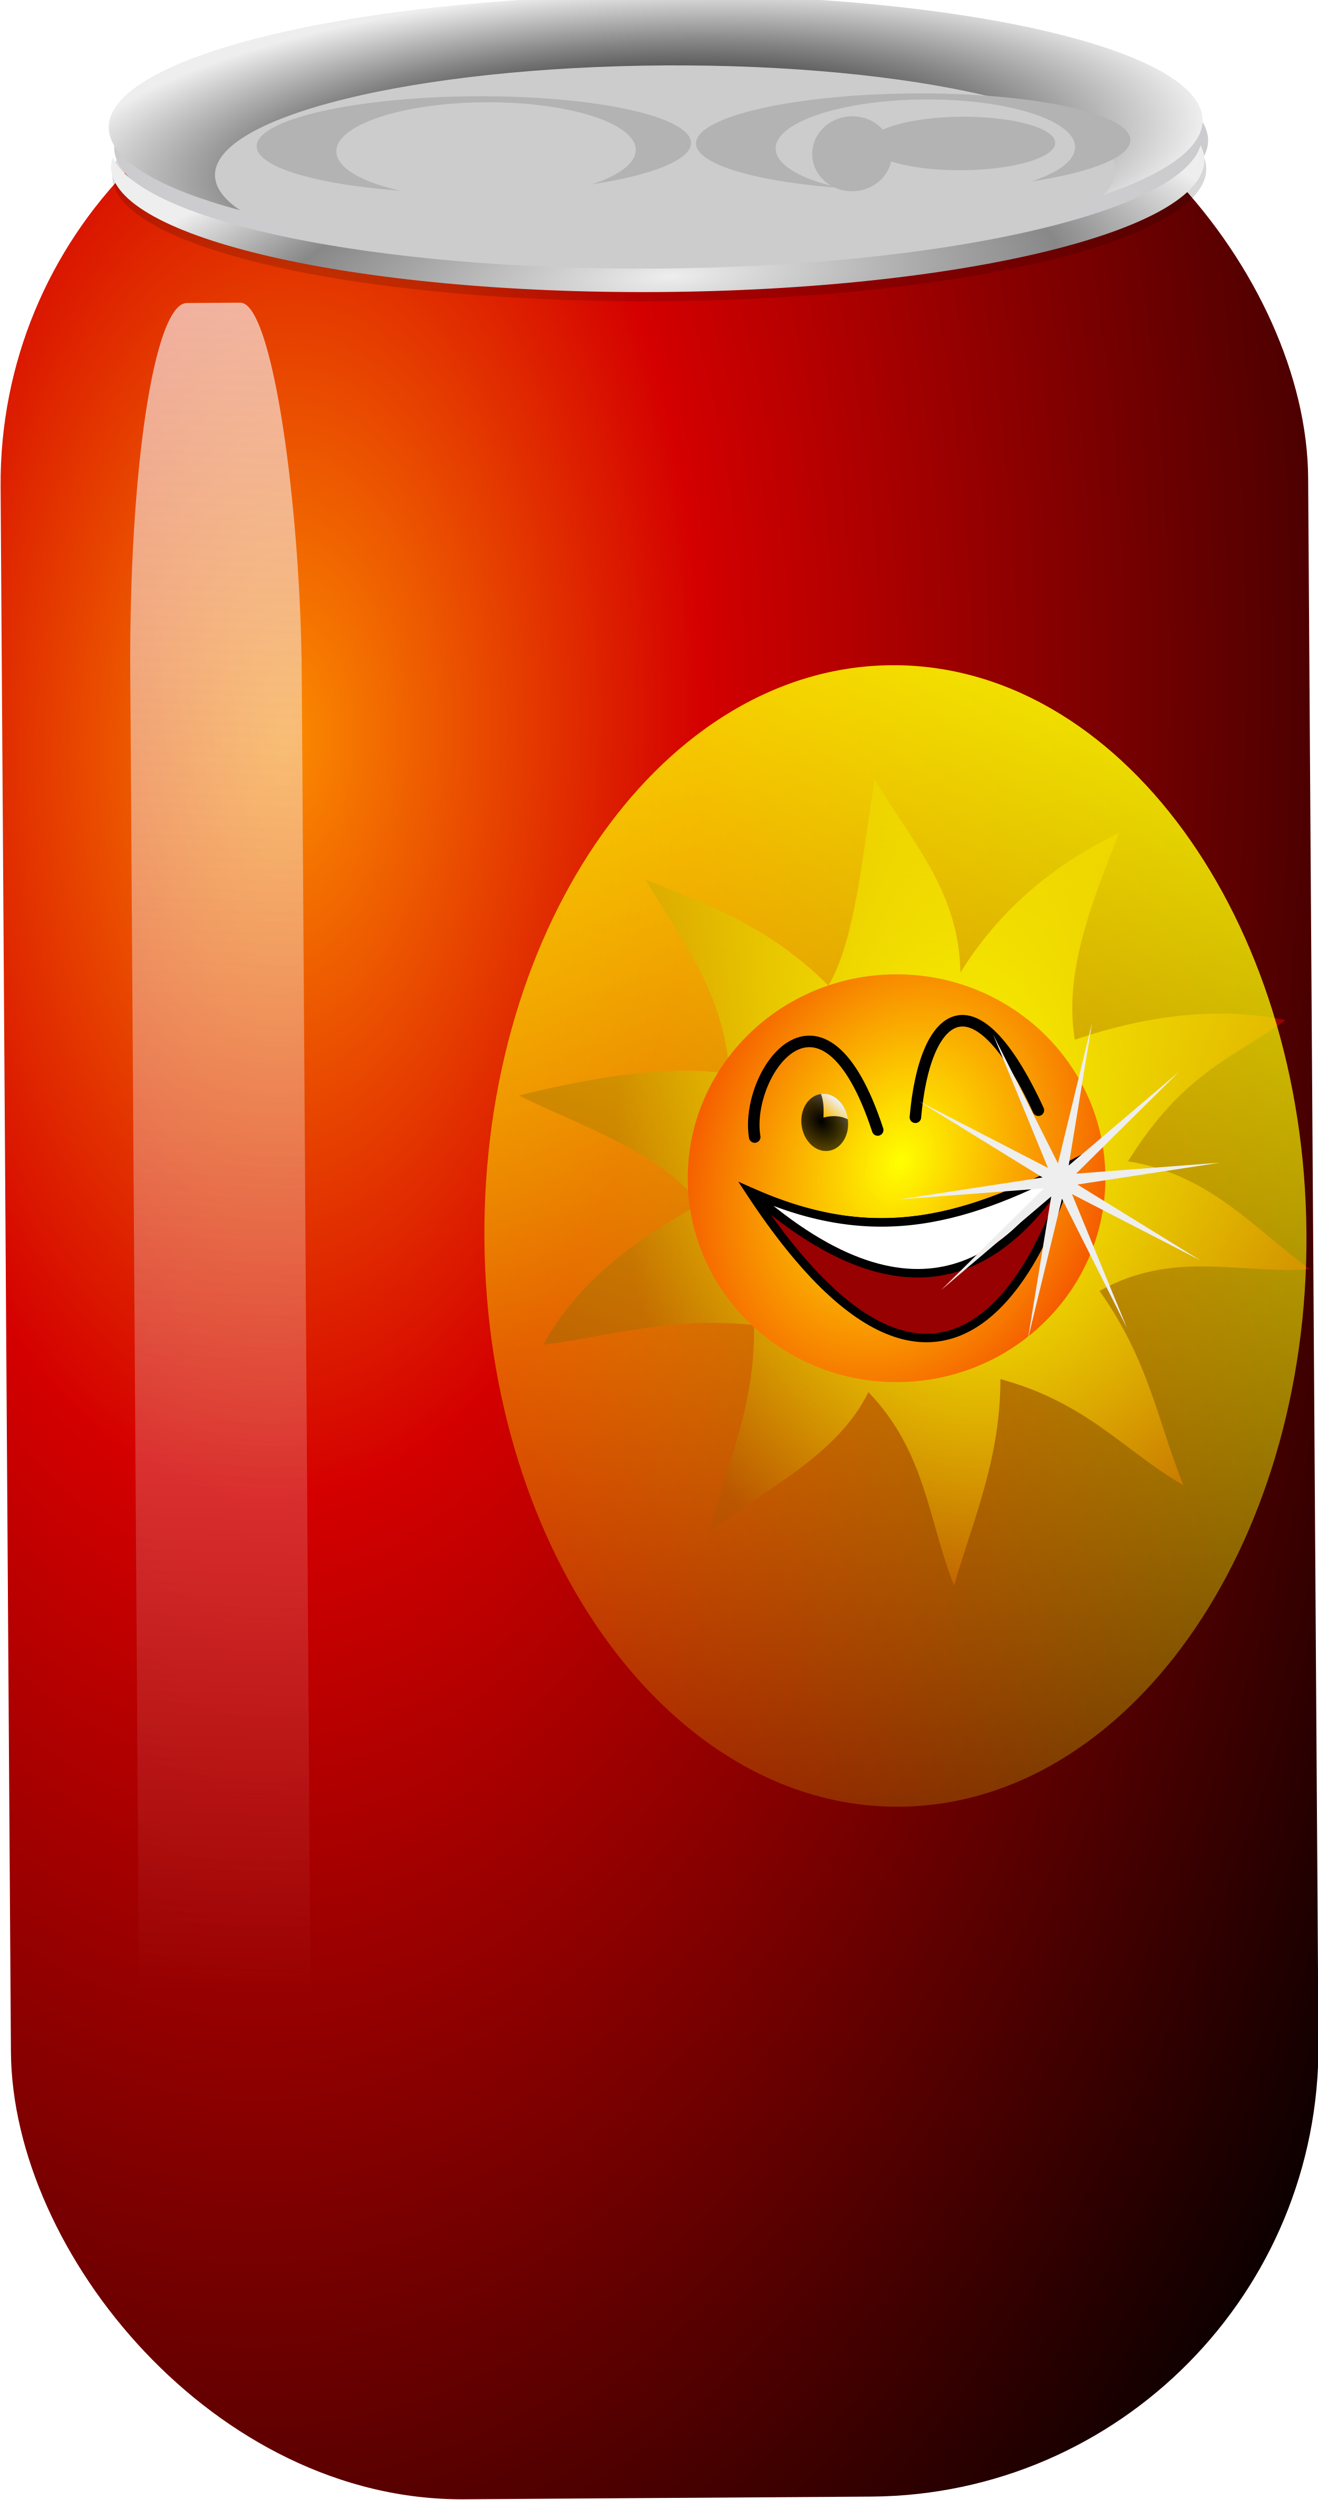
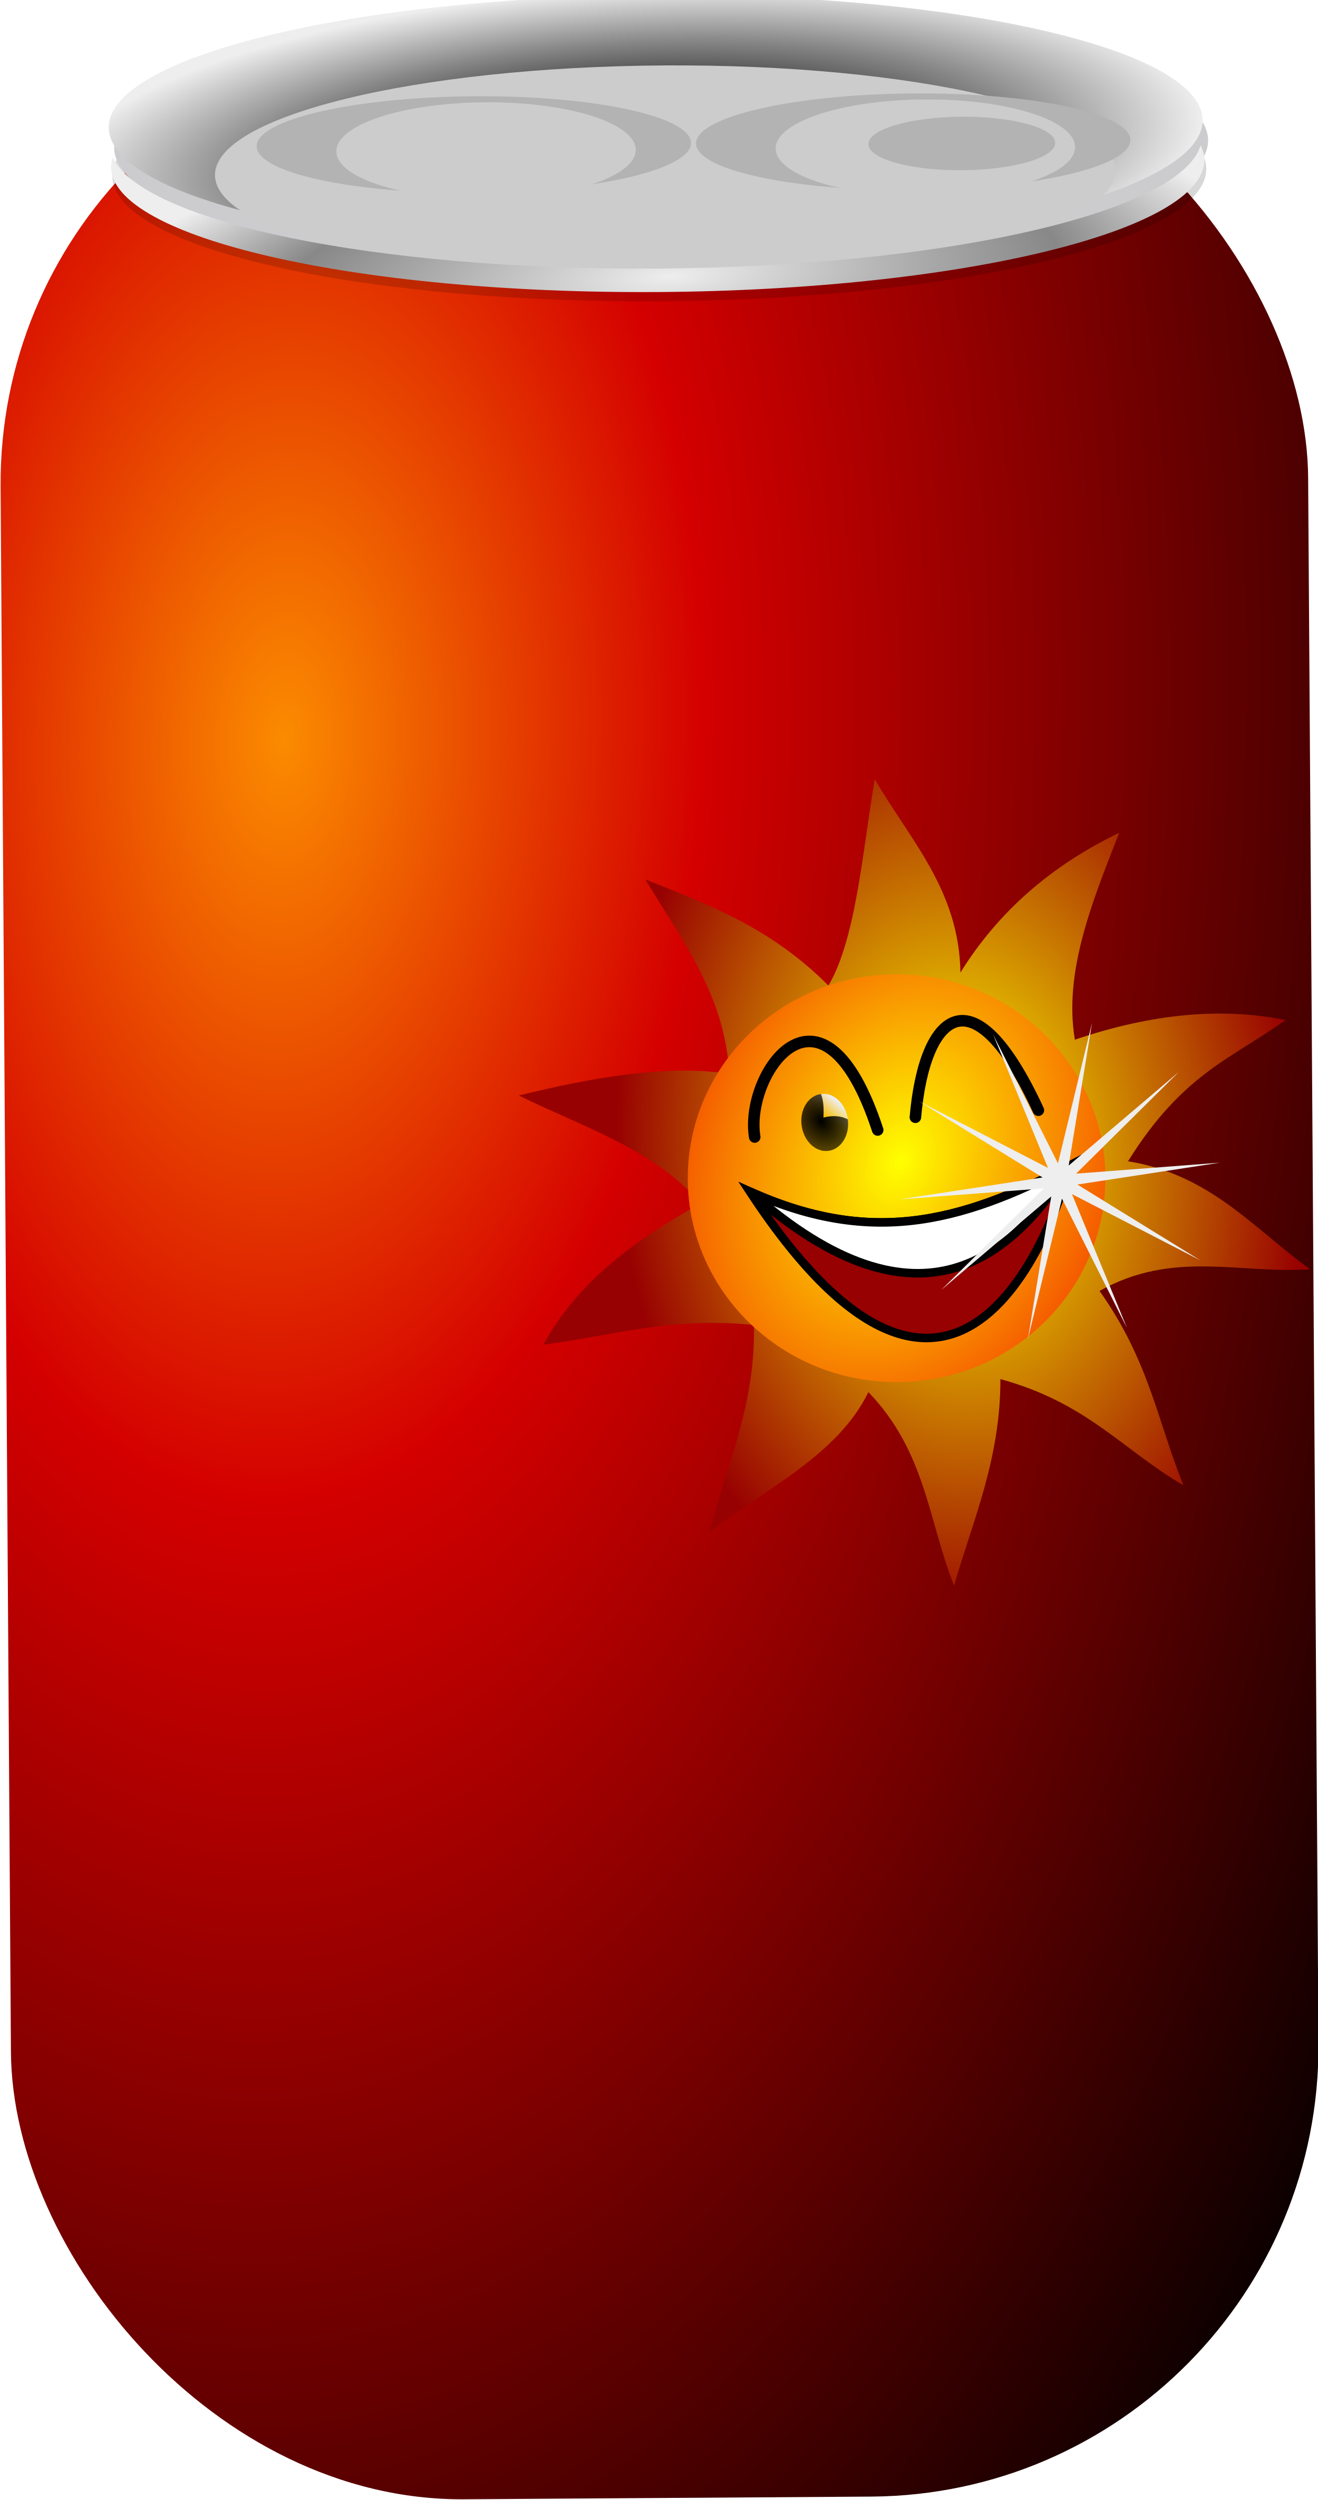
<svg xmlns="http://www.w3.org/2000/svg" xmlns:ns1="http://sodipodi.sourceforge.net/DTD/sodipodi-0.dtd" xmlns:ns2="http://www.inkscape.org/namespaces/inkscape" xmlns:xlink="http://www.w3.org/1999/xlink" id="svg5654" ns1:docname="Cola Soda Can Remix by Merlin2525.svg" viewBox="0 0 200 379.18" version="1.1" ns2:version="0.48.3.1 r9886">
  <title id="title7687">Cola Soda Can Remix by Merlin2525.svg</title>
  <defs id="defs5656">
    <linearGradient id="linearGradient7520" ns2:collect="always">
      <stop id="stop7522" style="stop-color:#000000" offset="0" />
      <stop id="stop7524" style="stop-color:#000000;stop-opacity:0" offset="1" />
    </linearGradient>
    <linearGradient id="linearGradient7512" ns2:collect="always">
      <stop id="stop7514" style="stop-color:#eeeeee" offset="0" />
      <stop id="stop7516" style="stop-color:#eeeeee;stop-opacity:0" offset="1" />
    </linearGradient>
    <filter id="filter7457" ns2:collect="always" color-interpolation-filters="sRGB">
      <feGaussianBlur id="feGaussianBlur7459" stdDeviation="0.574" ns2:collect="always" />
    </filter>
    <radialGradient id="radialGradient3729" gradientUnits="userSpaceOnUse" cy="-166.05" cx="435.46" gradientTransform="matrix(1.461 .053 -.097 2.653 -991.17 627.9)" r="43.571" ns2:collect="always">
      <stop id="stop6745" style="stop-color:#fb8b00" offset="0" />
      <stop id="stop6751" style="stop-color:#d40000" offset=".304" />
      <stop id="stop6747" style="stop-color:#000000" offset="1" />
    </radialGradient>
    <radialGradient id="radialGradient3731" gradientUnits="userSpaceOnUse" cy="-226.7" cx="511.66" gradientTransform="matrix(1.051 -.058 .017 .303 -25.051 -148.7)" r="36.429" ns2:collect="always">
      <stop id="stop7565" style="stop-color:#888888" offset="0" />
      <stop id="stop7573" style="stop-color:#444444" offset=".438" />
      <stop id="stop7571" style="stop-color:#888888" offset=".673" />
      <stop id="stop7567" style="stop-color:#eeeeee" offset="1" />
    </radialGradient>
    <linearGradient id="linearGradient3733" y2="-100.13" gradientUnits="userSpaceOnUse" x2="402.45" gradientTransform="matrix(.695 0 0 .695 -626.04 338.05)" y1="-275.96" x1="409.7" ns2:collect="always">
      <stop id="stop6755" style="stop-color:#fefefe" offset="0" />
      <stop id="stop6757" style="stop-color:#eeeeee;stop-opacity:0" offset="1" />
    </linearGradient>
    <radialGradient id="radialGradient3735" gradientUnits="userSpaceOnUse" cy="359.85" cx="-141.8" gradientTransform="matrix(.661 -.557 .788 .934 -326.84 -58.491)" r="15.372" ns2:collect="always">
      <stop id="stop7549" style="stop-color:#ffff00" offset="0" />
      <stop id="stop7551" style="stop-color:#980101" offset="1" />
    </radialGradient>
    <linearGradient id="linearGradient3737" y2="-175.15" gradientUnits="userSpaceOnUse" x2="136.17" y1="-262.63" x1="166.41" ns2:collect="always">
      <stop id="stop15760" style="stop-color:#ffff00" offset="0" />
      <stop id="stop15762" style="stop-color:#ffff00;stop-opacity:0" offset="1" />
    </linearGradient>
    <radialGradient id="radialGradient3739" gradientUnits="userSpaceOnUse" cy="-197.52" cx="189.36" gradientTransform="matrix(1.032 .431 -.596 1.301 -123.83 -22.04)" r="20.357" ns2:collect="always">
      <stop id="stop6669" style="stop-color:#ffff00" offset="0" />
      <stop id="stop6671" style="stop-color:#f44800" offset="1" />
    </radialGradient>
    <linearGradient id="linearGradient3741" y2="329.25" xlink:href="#linearGradient7512" gradientUnits="userSpaceOnUse" x2="-172.23" y1="328.23" x1="-171.15" ns2:collect="always" />
    <radialGradient id="radialGradient3743" xlink:href="#linearGradient7520" gradientUnits="userSpaceOnUse" cy="329.51" cx="-172.46" gradientTransform="matrix(1.89 3.437 -2.666 1.466 1031.9 439.23)" r="1.706" ns2:collect="always" />
    <radialGradient id="radialGradient3749" gradientUnits="userSpaceOnUse" cy="-209.25" cx="513.66" gradientTransform="matrix(.567 -.463 .133 .163 -411.2 613.76)" r="36.429" ns2:collect="always">
      <stop id="stop7596" style="stop-color:#eeeeee" offset="0" />
      <stop id="stop7598" style="stop-color:#aaaaaa" offset=".438" />
      <stop id="stop7600" style="stop-color:#888888" offset=".673" />
      <stop id="stop7602" style="stop-color:#eeeeee" offset="1" />
    </radialGradient>
  </defs>
  <ns1:namedview id="base" bordercolor="#666666" ns2:pageshadow="2" ns2:window-y="654" fit-margin-left="0" pagecolor="#ffffff" ns2:window-height="1026" ns2:window-maximized="1" ns2:zoom="1.2334351" ns2:window-x="0" showgrid="false" borderopacity="1.0" ns2:current-layer="layer1" ns2:cx="-146.34074" ns2:cy="227.43977" fit-margin-top="0" fit-margin-right="0" fit-margin-bottom="0" ns2:window-width="1680" ns2:pageopacity="0.0" ns2:document-units="px" />
  <g id="layer1" ns2:label="Layer 1" ns2:groupmode="layer" transform="translate(-137.57 -218.76)">
    <g id="g7606" transform="matrix(2.659 1.912 -1.912 2.659 1285.9 -365.67)">
      <rect id="rect6599" ry="20.857" style="fill:url(#radialGradient3729)" rx="20.857" transform="rotate(-36.097)" height="114.22" width="60.584" y="177.8" x="-351.92" />
      <path id="path7604" ns1:rx="36.42857" ns1:ry="8.5714283" style="opacity:.16;fill:#000000" ns1:type="arc" d="m547.14-249.07c0 4.734-16.31 8.571-36.429 8.571s-36.429-3.838-36.429-8.571c0-4.734 16.31-8.571 36.429-8.571s36.429 3.838 36.429 8.571z" transform="matrix(.562 -.41 .41 .562 -335.93 687.6)" ns1:cy="-249.06639" ns1:cx="510.71429" />
      <path id="path7583" ns1:rx="36.42857" ns1:ry="8.5714283" style="fill:#cccccf" ns1:type="arc" d="m547.14-249.07c0 4.734-16.31 8.571-36.429 8.571s-36.429-3.838-36.429-8.571c0-4.734 16.31-8.571 36.429-8.571s36.429 3.838 36.429 8.571z" transform="matrix(.562 -.41 .41 .562 -336.63 686.48)" ns1:cy="-249.06639" ns1:cx="510.71429" />
      <path id="path6603" ns1:rx="36.42857" ns1:ry="8.5714283" style="fill:url(#radialGradient3731)" ns1:type="arc" d="m547.14-249.07c0 4.734-16.31 8.571-36.429 8.571s-36.429-3.838-36.429-8.571c0-4.734 16.31-8.571 36.429-8.571s36.429 3.838 36.429 8.571z" transform="matrix(.562 -.41 .41 .562 -337.38 685.87)" ns1:cy="-249.06639" ns1:cx="510.71429" />
      <path id="path6605" ns1:rx="36.42857" ns1:ry="8.5714283" style="fill:#cccccc" ns1:type="arc" d="m547.14-249.07c0 4.734-16.31 8.571-36.429 8.571s-36.429-3.838-36.429-8.571c0-4.734 16.31-8.571 36.429-8.571s36.429 3.838 36.429 8.571z" transform="matrix(.463 -.337 .341 .468 -302.33 626.75)" ns1:cy="-249.06639" ns1:cx="510.71429" />
      <path id="path6607" ns1:rx="36.42857" ns1:ry="8.5714283" style="fill:#b3b3b3" ns1:type="arc" d="m547.14-249.07c0 4.734-16.31 8.571-36.429 8.571s-36.429-3.838-36.429-8.571c0-4.734 16.31-8.571 36.429-8.571s36.429 3.838 36.429 8.571z" transform="matrix(.223 -.163 .154 .211 -234.29 478)" ns1:cy="-249.06639" ns1:cx="510.71429" />
      <path id="path6609" ns1:rx="36.42857" ns1:ry="8.5714283" style="fill:#cccccc" ns1:type="arc" d="m547.14-249.07c0 4.734-16.31 8.571-36.429 8.571s-36.429-3.838-36.429-8.571c0-4.734 16.31-8.571 36.429-8.571s36.429 3.838 36.429 8.571z" transform="matrix(.154 -.112 .154 .211 -198.43 451.85)" ns1:cy="-249.06639" ns1:cx="510.71429" />
      <path id="path6611" ns1:rx="36.42857" ns1:ry="8.5714283" style="fill:#b3b3b3" ns1:type="arc" d="m547.14-249.07c0 4.734-16.31 8.571-36.429 8.571s-36.429-3.838-36.429-8.571c0-4.734 16.31-8.571 36.429-8.571s36.429 3.838 36.429 8.571z" transform="matrix(.223 -.163 .154 .211 -217.84 466.01)" ns1:cy="-249.06639" ns1:cx="510.71429" />
      <path id="path6613" ns1:rx="36.42857" ns1:ry="8.5714283" style="fill:#cccccc" ns1:type="arc" d="m547.14-249.07c0 4.734-16.31 8.571-36.429 8.571s-36.429-3.838-36.429-8.571c0-4.734 16.31-8.571 36.429-8.571s36.429 3.838 36.429 8.571z" transform="matrix(.154 -.112 .154 .211 -181.98 439.86)" ns1:cy="-249.06639" ns1:cx="510.71429" />
-       <path id="path6615" ns1:rx="36.42857" ns1:ry="8.5714283" style="fill:#b3b3b3" ns1:type="arc" d="m547.14-249.07c0 4.734-16.31 8.571-36.429 8.571s-36.429-3.838-36.429-8.571c0-4.734 16.31-8.571 36.429-8.571s36.429 3.838 36.429 8.571z" transform="matrix(.041 -.03 .119 .164 -135.58 388.48)" ns1:cy="-249.06639" ns1:cx="510.71429" />
      <path id="path6617" ns1:rx="36.42857" ns1:ry="8.5714283" style="fill:#b3b3b3" ns1:type="arc" d="m547.14-249.07c0 4.734-16.31 8.571-36.429 8.571s-36.429-3.838-36.429-8.571c0-4.734 16.31-8.571 36.429-8.571s36.429 3.838 36.429 8.571z" transform="matrix(.096 -.07 .085 .117 -168.29 393.85)" ns1:cy="-249.06639" ns1:cx="510.71429" />
-       <rect id="rect6619" ry="17.229" style="fill:url(#linearGradient3733)" rx="2.735" transform="rotate(-36.097)" height="94.352" width="7.945" y="190.22" x="-345.97" />
      <path id="path7542" style="fill:url(#radialGradient3735)" d="m-127.37 370.35c-2.291-1.462-3.923-3.584-7.098-4.162 0.458 2.673-1.033 5.346-1.842 8.02-0.99-2.513-1.412-5.026-3.296-7.54-2.853 1.645-4.245 3.582-6.204 5.405-0.352-2.797 0.536-5.438 1.765-8.037-2.732-0.651-5.464 0.273-8.197 0.726 1.97-2.308 3.985-4.343 6.152-5.465-1.927-2.402-4.565-3.148-7.058-4.23 2.545-0.637 5.063-1.329 8.189-0.805-0.188-2.081-1.926-4.936-3.224-7.571 2.469 1.113 5.18 1.58 7.098 4.162-0.189-2.774 0.438-5.445 1.842-8.02 0.717 2.832 1.415 5.678 3.296 7.54 1.865-2.614 3.941-4.384 6.204-5.405-0.78 2.374-2.038 3.984-1.765 8.037 2.883-1.451 5.496-0.735 8.197-0.726-2.093 1.748-4.765 2.481-6.152 5.465 3.163 1.086 4.779 2.791 7.058 4.23-2.728 0.265-4.885-0.421-8.189 0.805 1.818 2.524 2.325 5.047 3.224 7.571z" ns1:nodetypes="ccccccccccccccccccccc" ns2:connector-curvature="0" transform="matrix(1.191 0 0 1.191 49.965 -57.694)" />
-       <path id="path6623" ns1:rx="23.928572" ns1:ry="33.214287" style="fill:url(#linearGradient3737)" ns1:type="arc" d="m178.57-220.14c0 18.344-10.713 33.214-23.929 33.214-13.215 0-23.929-14.871-23.929-33.214 0-18.344 10.713-33.214 23.929-33.214 13.215 0 23.929 14.871 23.929 33.214z" transform="matrix(.643 -.469 .469 .643 -109.58 585.91)" ns1:cy="-220.13782" ns1:cx="154.64285" />
      <path id="path6625" ns1:rx="20.357143" ns1:ry="18.928572" style="fill:url(#radialGradient3739)" ns1:type="arc" d="m209.29-195.85c0 10.454-9.114 18.929-20.357 18.929s-20.357-8.475-20.357-18.929 9.114-18.929 20.357-18.929 20.357 8.475 20.357 18.929z" transform="matrix(.384 -.28 .294 .403 -129.88 501.46)" ns1:cy="-195.85211" ns1:cx="188.92857" />
      <path id="path6627" ns1:nodetypes="cc" ns2:connector-curvature="0" style="stroke:#000000;stroke-linecap:round;stroke-width:0.534;fill:none" d="m-121.36 371.92c-2.107-2.098-2.197-8.431 4.436-3.591" />
      <path id="path6629" d="m-115.85 366.83c-2.501-4.197-1.803-7.118 4.436-3.591" ns1:nodetypes="cc" style="stroke:#000000;stroke-linecap:round;stroke-width:0.534;fill:none" ns2:connector-curvature="0" />
      <path id="path6631" ns1:nodetypes="ccc" ns2:connector-curvature="0" style="stroke:#000000;stroke-width:0.395;fill:#980101" d="m-120.07 374.1c5.83-1.184 8.69-4.31 11.344-9.65 0 0 6.468 16.478-11.344 9.65z" />
      <g id="g7528">
        <path id="path7461" ns1:rx="1.7057413" ns1:ry="2.0993738" style="fill:url(#linearGradient3741)" ns1:type="arc" d="m-170.57 329.65c0 1.159-0.764 2.099-1.706 2.099-0.942 0-1.706-0.94-1.706-2.099 0-1.159 0.764-2.099 1.706-2.099 0.942 0 1.706 0.94 1.706 2.099z" transform="matrix(.461 -.434 .434 .461 -182.77 142.74)" ns1:cy="329.65271" ns1:cx="-172.27988" />
        <path id="path7463" style="fill:url(#radialGradient3743)" d="m-170.57 329.65c0 1.159-0.764 2.099-1.706 2.099-0.942 0-1.706-0.94-1.706-2.099 0-1.159 0.764-2.099 1.706-2.099 0.141 0.552 0.05 1.196-0.044 1.735 0.657-0.085 1.282 0.029 1.75 0.364h-0z" ns1:nodetypes="cssccccc" ns2:connector-curvature="0" transform="matrix(.461 -.434 .434 .461 -182.77 142.74)" />
      </g>
      <g id="g7532" transform="translate(4.803 -4.447)">
        <path id="path7534" ns1:rx="1.7057413" ns1:ry="2.0993738" style="fill:url(#linearGradient3741)" ns1:type="arc" d="m-170.57 329.65c0 1.159-0.764 2.099-1.706 2.099-0.942 0-1.706-0.94-1.706-2.099 0-1.159 0.764-2.099 1.706-2.099 0.942 0 1.706 0.94 1.706 2.099z" transform="matrix(.461 -.434 .434 .461 -182.77 142.74)" ns1:cy="329.65271" ns1:cx="-172.27988" />
-         <path id="path7536" style="fill:url(#radialGradient3743)" d="m-170.57 329.65c0 1.159-0.764 2.099-1.706 2.099-0.942 0-1.706-0.94-1.706-2.099 0-1.159 0.764-2.099 1.706-2.099 0.141 0.552 0.05 1.196-0.044 1.735 0.657-0.085 1.282 0.029 1.75 0.364h-0z" ns1:nodetypes="cssccccc" ns2:connector-curvature="0" transform="matrix(.461 -.434 .434 .461 -182.77 142.74)" />
      </g>
      <path id="path7553" ns1:nodetypes="ccc" d="m-120.07 374.1c5.83-1.184 8.69-4.31 11.344-9.65 0.3 4.729-0.737 10.732-11.344 9.65z" style="stroke:#000000;stroke-width:0.395;fill:#ffffff" ns2:connector-curvature="0" />
      <path id="path6675" style="filter:url(#filter7457);fill:#eeeeee" ns1:type="star" d="m-171.62 343.04-6.369-12.818-3.444 13.892 2.381-14.114-10.952 9.215 10.222-10.018-14.277 1.017 14.159-2.097-12.148-7.569 12.687 6.626-5.379-13.264 6.369 12.818 3.444-13.892-2.381 14.114 10.952-9.215-10.222 10.018 14.277-1.017-14.159 2.097 12.148 7.569-12.687-6.626z" ns1:r1="15.973812" ns2:flatsided="false" transform="matrix(.468 0 0 .468 -25.3 211.59)" ns1:arg2="1.4617272" ns1:arg1="1.1475679" ns2:randomized="0" ns1:cy="328.4718" ns1:cx="-178.18436" ns2:rounded="2.0226876e-15" ns1:r2="1.7571193" ns1:sides="10" />
      <path id="path7585" d="m-131.4 322.57c1.071 3.046-6.316 11.462-17.125 19.344-10.563 7.702-20.614 12.152-23.469 10.531 0.049 0.143 0.101 0.287 0.188 0.406 1.939 2.659 12.667-1.853 23.969-10.094 11.302-8.241 18.908-17.091 16.969-19.75-0.133-0.183-0.317-0.321-0.531-0.438z" style="fill:url(#radialGradient3749)" ns2:connector-curvature="0" />
    </g>
    <path id="path15427" d="m84.646 630.3c-0.1 0-0.1 0 0 0z" style="color:#000000;fill-opacity:0" ns2:connector-curvature="0" />
  </g>
</svg>